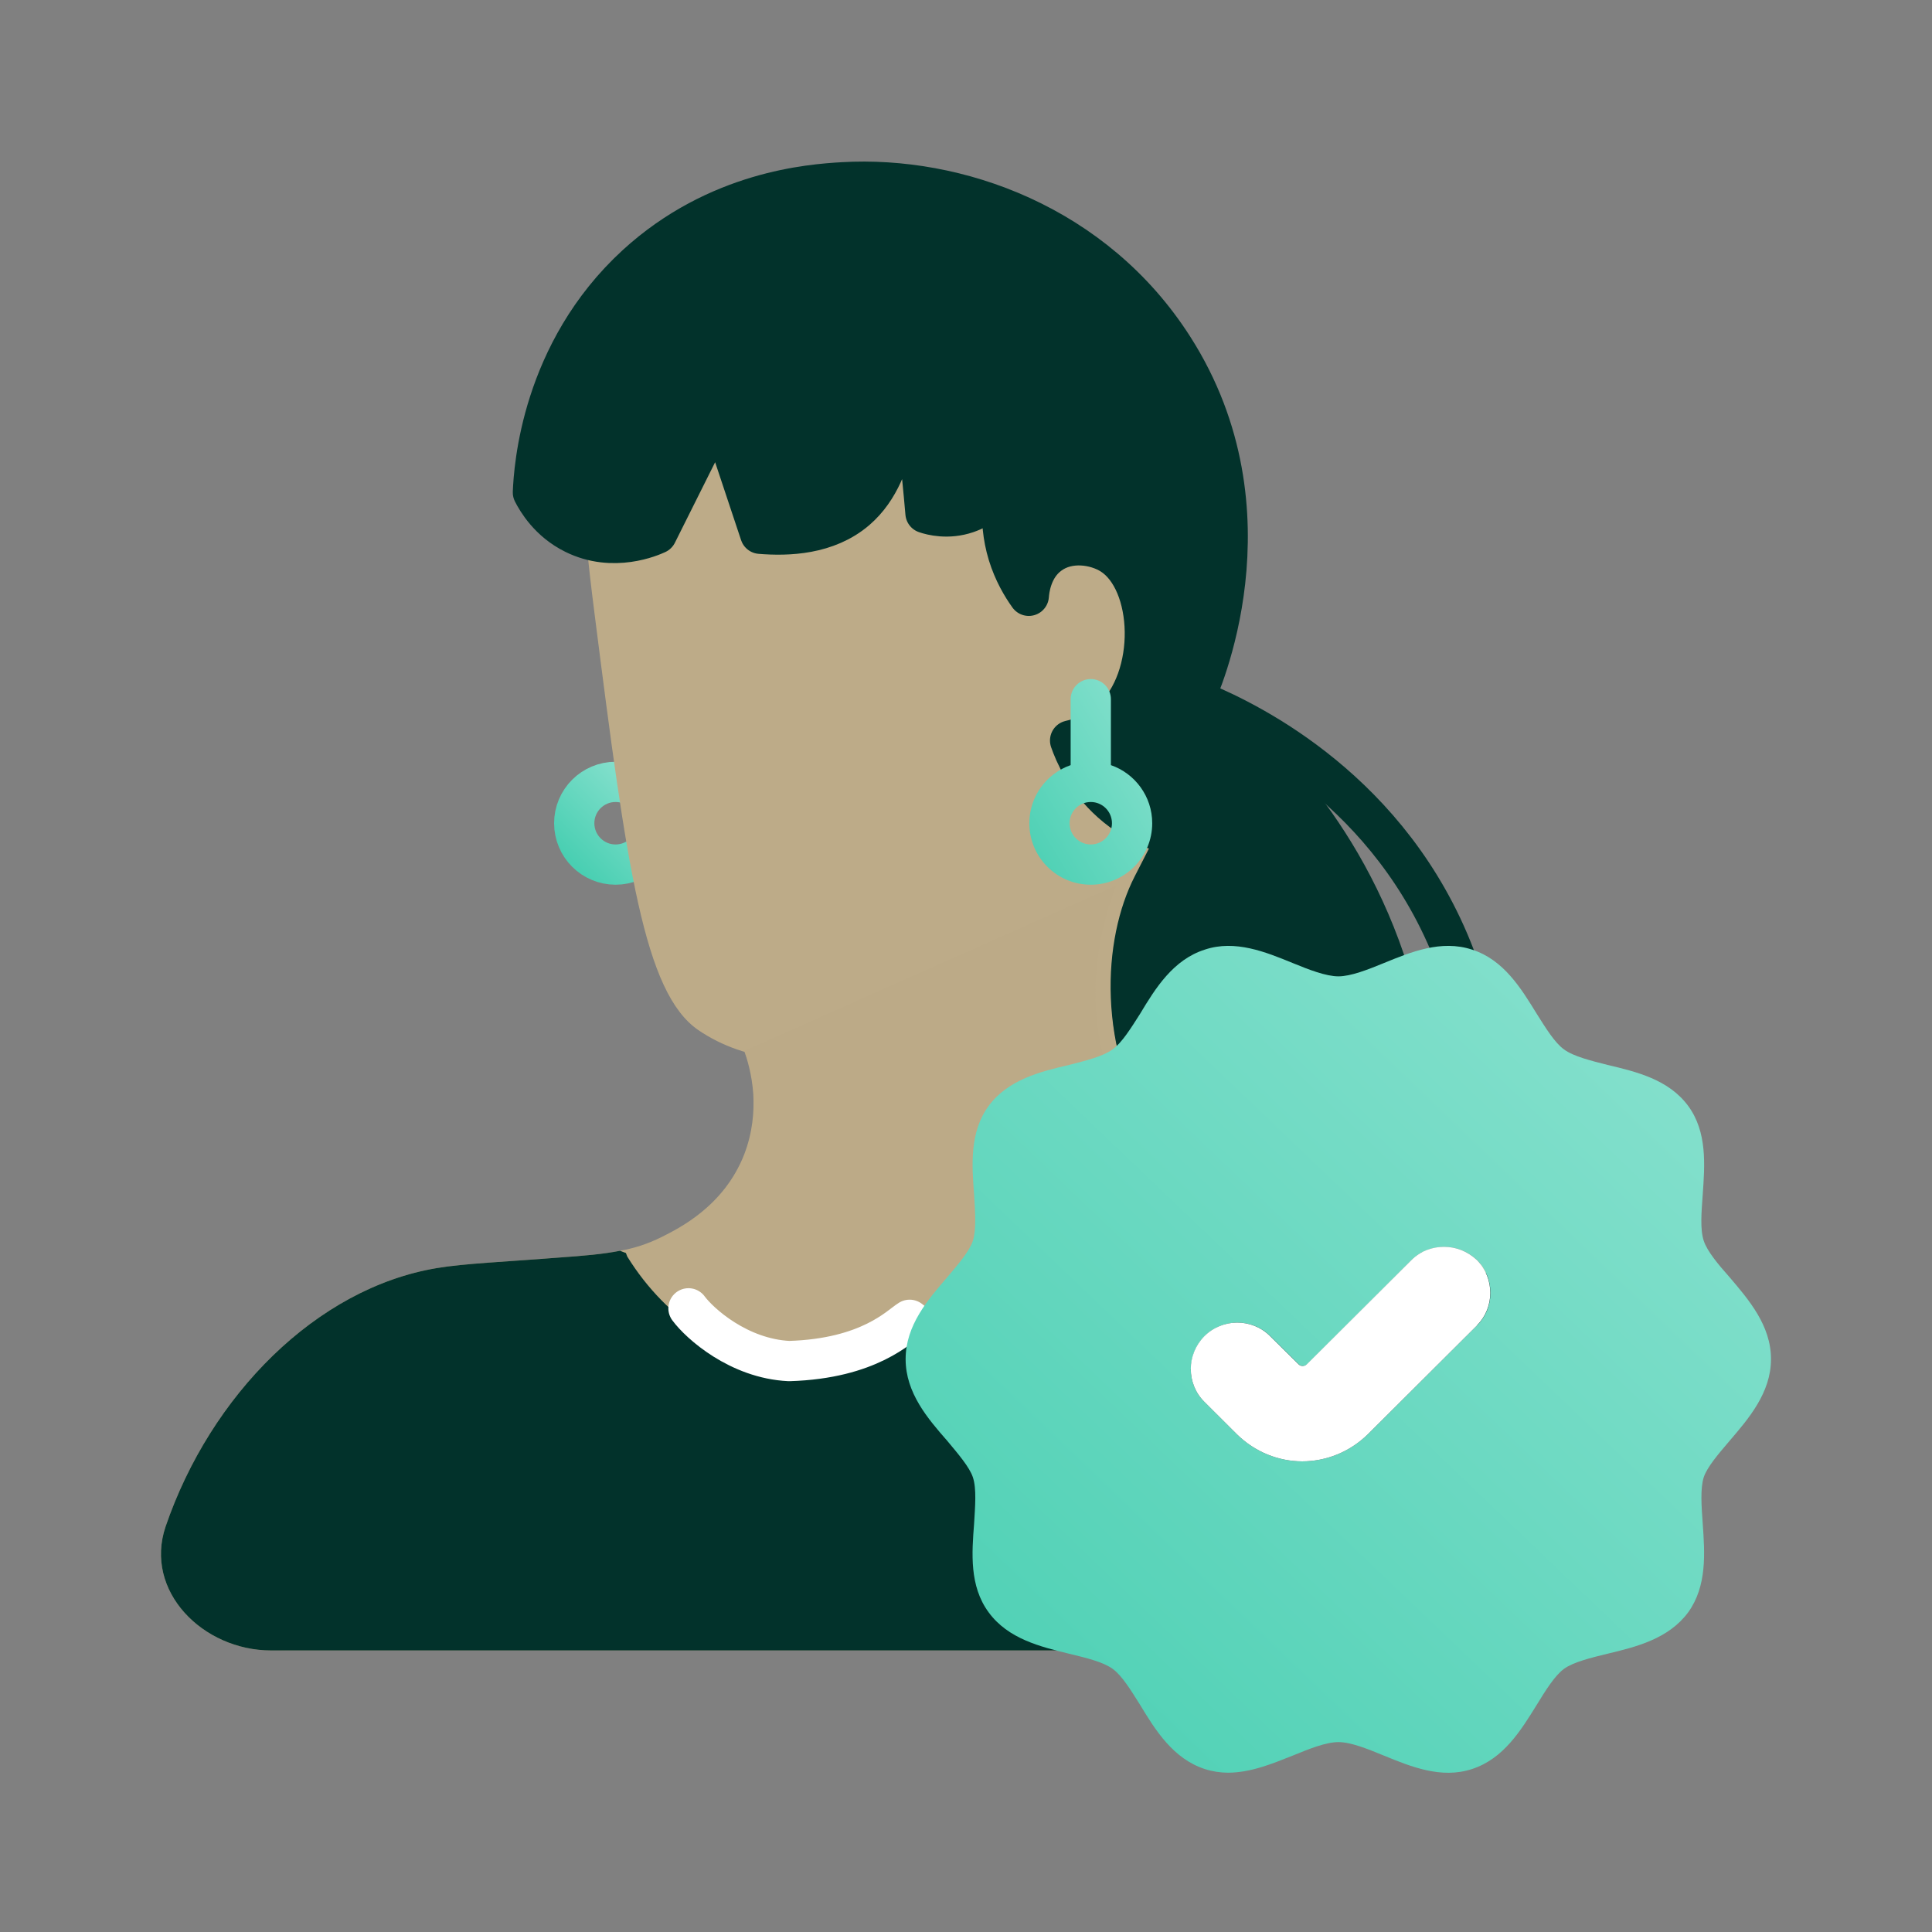
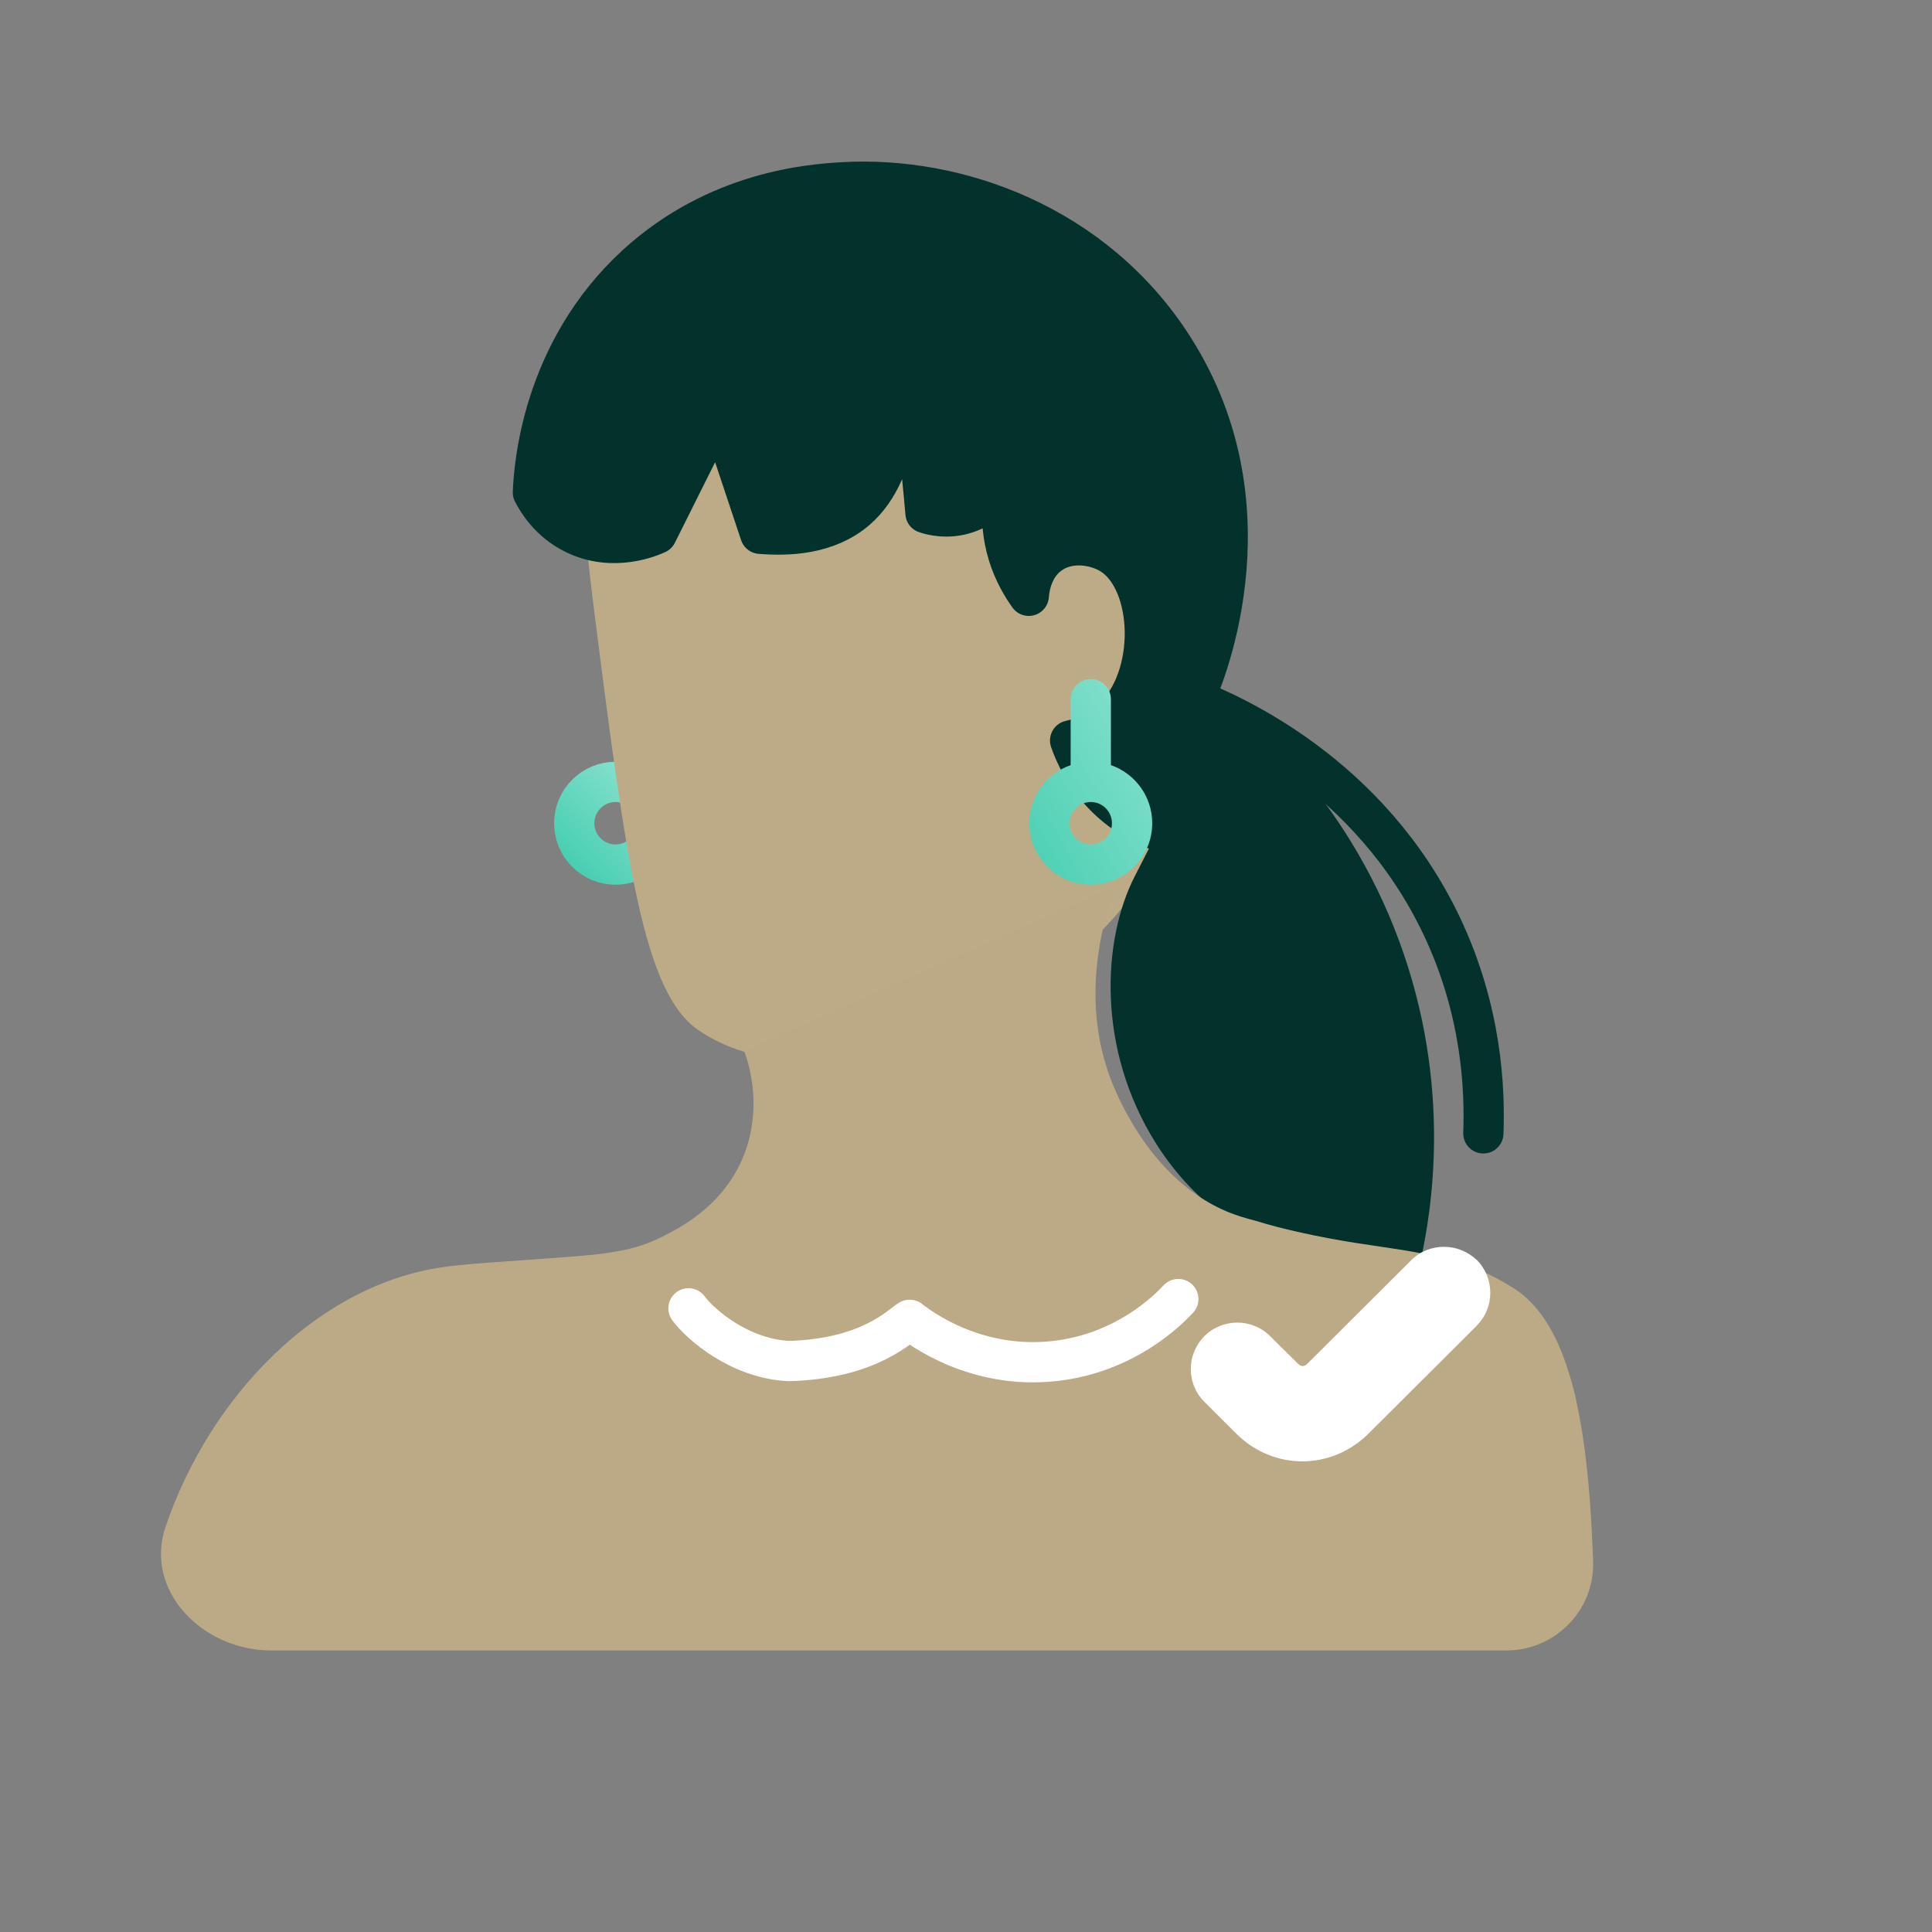
<svg xmlns="http://www.w3.org/2000/svg" width="96" height="96" viewBox="0 0 96 96" fill="none">
  <rect x="0" y="0" width="96" height="96" fill="#808080" stroke="none" />
  <g clip-path="url(#clip0_2511_5095)">
    <path d="M30.587 42.961C31.721 42.961 32.64 42.041 32.64 40.906C32.64 39.771 31.721 38.851 30.587 38.851C29.453 38.851 28.533 39.771 28.533 40.906C28.533 42.041 29.453 42.961 30.587 42.961Z" stroke="url(#paint0_linear_2511_5095)" stroke-width="2" stroke-linecap="round" stroke-linejoin="round" />
-     <path d="M80 82C57.672 82 36.464 82 14.266 82C10.875 82 7.937 79.047 9.027 75.836V75.836C11.255 69.323 16.5 64 22.5 63C23.869 62.772 25.895 62.686 28.533 62.48C30.874 62.306 32.168 62.193 33.667 61.453C34.519 61.032 36.767 59.932 37.773 57.344C38.194 56.255 38.276 55.217 38.225 54.344C38.153 53.347 37.907 52.566 37.773 52.207L43.594 49.618L51.038 46.31H51.048L54.929 44.574L56.253 43.988C55.761 45.262 54.21 49.752 56.253 54.261C57.773 57.621 60 59.666 62.413 60.426C69 62.5 72.14 61.524 76 64C78.885 65.849 80.08 71 80 82Z" fill="#BDAB88" />
    <path d="M55.453 42.344C55.268 42.93 55.062 43.69 54.929 44.574C54.898 44.717 54.878 44.861 54.857 45.015C53.646 46.854 51.726 48.724 50.637 49.659C47.044 52.751 41.213 55.505 38.225 54.344C38.153 53.347 37.907 52.566 37.773 52.207L43.594 49.618C46.274 48.95 48.81 47.748 50.637 46.577C50.75 46.495 50.884 46.413 51.038 46.31H51.048C52.095 45.621 53.851 44.358 55.453 42.344Z" fill="#02322B" />
    <path d="M29.56 22.414C28.913 23.534 28.79 24.612 29.56 30.633C31.141 43.084 32.004 49.33 34.693 51.18C39.488 54.467 47.075 51.734 51.12 49.125C52.506 48.231 56.294 45.776 58.307 40.906C60.771 34.937 59.816 27.273 55.227 22.414C47.742 14.483 32.948 16.496 29.56 22.414Z" fill="#BDAB88" />
    <path d="M69.6 62.48C69.107 62.48 62.105 62.306 58.307 56.316C55.494 51.878 55.832 46.803 57.28 43.988C57.691 43.176 58.112 42.375 58.522 41.563C57.886 41.42 56.52 41.029 55.227 39.879C53.933 38.728 53.389 37.413 53.173 36.797C53.707 36.673 54.518 36.416 55.227 35.769C57.537 33.673 57.342 28.886 55.227 27.55C54.446 27.057 53.101 26.842 52.147 27.55C51.243 28.208 51.141 29.348 51.12 29.605C50.781 29.133 50.37 28.444 50.093 27.55C49.539 25.732 49.888 24.15 50.093 23.441C50.021 23.636 49.498 25.003 48.04 25.496C47.106 25.814 46.284 25.599 45.987 25.496C45.545 20.38 45.196 19.332 44.96 19.332C44.498 19.332 44.898 23.308 42.547 25.331C41.1 26.575 39.139 26.636 37.773 26.523C37.085 24.468 36.408 22.414 35.72 20.359L32.64 26.523C32.373 26.646 30.484 27.489 28.533 26.523C27.281 25.907 26.685 24.869 26.48 24.468C26.531 23.266 26.891 17.503 31.613 13.168C35.628 9.49 40.268 9.151 41.88 9.058C47.547 8.729 54.395 11.144 58.307 17.277C63.543 25.485 59.59 34.208 59.333 34.742C61.253 36.17 65.986 40.084 68.573 47.07C71.171 54.077 70.124 60.138 69.6 62.48Z" fill="#02322B" stroke="#02322B" stroke-width="2" stroke-linecap="round" stroke-linejoin="round" />
    <path d="M59.333 34.742C61.151 35.461 68.06 38.44 71.653 46.043C73.635 50.234 73.789 54.118 73.707 56.316" stroke="#02322B" stroke-width="2" stroke-linecap="round" stroke-linejoin="round" />
    <path d="M35 65C35.565 65.76 37.5 67.5 40 67.617C44 67.5 45.494 65.871 45.987 65.562C46.551 66.004 49.293 68.038 53.173 67.617C56.664 67.237 58.789 65.121 59.333 64.535" stroke="#02322B" stroke-width="2" stroke-linecap="round" stroke-linejoin="round" />
    <path fill-rule="evenodd" clip-rule="evenodd" d="M55.2 34.742C55.2 34.19 54.752 33.742 54.2 33.742C53.648 33.742 53.2 34.19 53.2 34.742V38.019C52.005 38.433 51.147 39.57 51.147 40.906C51.147 42.593 52.513 43.961 54.2 43.961C55.887 43.961 57.253 42.593 57.253 40.906C57.253 39.57 56.395 38.433 55.2 38.019V34.742ZM53.147 40.906C53.147 40.323 53.619 39.851 54.2 39.851C54.781 39.851 55.253 40.323 55.253 40.906C55.253 41.489 54.781 41.961 54.2 41.961C53.619 41.961 53.147 41.489 53.147 40.906Z" fill="url(#paint1_linear_2511_5095)" />
    <g clip-path="url(#clip1_2511_5095)">
      <path d="M79.16 77.57C79.25 80 77.28 82.01 74.85 82.01H13.47C10.08 82.01 7.14 79.06 8.23 75.85C10.46 69.34 15.71 64.01 21.71 63.01C23.07 62.78 25.1 62.7 27.74 62.49C29.01 62.4 29.96 62.32 30.81 62.15C31.54 62.02 32.18 61.81 32.87 61.47C33.72 61.04 35.97 59.95 36.98 57.36C37.4 56.27 37.48 55.23 37.43 54.36C37.36 53.36 37.11 52.58 36.98 52.22L42.8 49.63L50.24 46.32H50.25L54.13 44.59L55.46 44C54.97 45.27 53.42 49.76 55.46 54.27C56.98 57.63 59.21 59.68 61.62 60.44C61.88 60.52 62.14 60.6 62.39 60.66C63.13 60.89 63.82 61.06 64.48 61.21C65.53 61.45 66.49 61.62 67.36 61.76C67.66 61.8 67.95 61.85 68.23 61.89C68.74 61.97 69.22 62.04 69.68 62.11C69.86 62.14 70.04 62.17 70.21 62.2C70.34 62.22 70.46 62.25 70.58 62.27C70.76 62.3 70.94 62.34 71.12 62.38C71.19 62.39 71.26 62.41 71.32 62.42C71.49 62.46 71.65 62.5 71.82 62.54C72.04 62.6 72.27 62.67 72.5 62.74C72.7 62.8 72.89 62.87 73.09 62.94C73.79 63.21 74.49 63.55 75.21 64.01C75.7 64.32 76.14 64.73 76.53 65.25C76.59 65.33 76.66 65.42 76.72 65.51C76.85 65.7 76.97 65.89 77.08 66.1C77.14 66.2 77.2 66.31 77.25 66.42C77.53 66.97 77.77 67.6 77.99 68.32C78.02 68.42 78.05 68.52 78.08 68.62C78.14 68.84 78.2 69.07 78.26 69.31C78.3 69.48 78.34 69.66 78.37 69.84C78.41 70.01 78.45 70.2 78.48 70.39C78.57 70.85 78.65 71.35 78.72 71.87C78.74 72.05 78.77 72.23 78.79 72.41C78.97 73.9 79.09 75.6 79.16 77.53C79.16 77.54 79.16 77.56 79.16 77.57Z" fill="#BCAA87" />
-       <path d="M79.19 78.94C79.23 80.9 76.84 81.6 76.18 82C76.17 82 76.17 82.01 76.16 82.01H13.47C10.08 82.01 7.14 79.06 8.23 75.85C10.46 69.34 15.71 64.01 21.71 63.01C23.07 62.78 25.1 62.7 27.74 62.49C29.01 62.4 29.96 62.32 30.81 62.15C30.91 62.19 31.01 62.23 31.1 62.26C31.12 62.32 31.15 62.38 31.17 62.44C33.17 65.67 36.33 67.58 39.21 67.63C41.88 67.67 44.07 66.37 44.07 66.37C44.65 66.02 45 65.7 45.19 65.57C45.47 65.8 46.3 66.41 47.54 66.93C49.64 67.79 51.46 67.69 52.38 67.63C53.13 67.58 56.23 67.32 58.89 65.33C60.63 64.03 61.72 62.35 62.39 60.67C63.13 60.88 63.82 61.06 64.48 61.21C65.53 61.45 66.49 61.62 67.36 61.76C67.66 61.8 67.95 61.85 68.23 61.89C68.74 61.97 69.22 62.04 69.68 62.11C69.86 62.14 70.04 62.17 70.21 62.2C70.34 62.22 70.46 62.25 70.58 62.27C70.76 62.3 70.94 62.34 71.12 62.38C71.19 62.39 71.26 62.41 71.32 62.42C71.49 62.46 71.65 62.5 71.82 62.54C72.04 62.6 72.27 62.67 72.5 62.74C72.7 62.8 72.89 62.87 73.09 62.94C73.79 63.21 74.49 63.55 75.21 64.01C75.7 64.32 76.14 64.73 76.53 65.25C76.59 65.33 76.66 65.42 76.72 65.51C76.85 65.7 76.97 65.89 77.08 66.1C77.14 66.2 77.2 66.31 77.25 66.42C77.53 66.97 77.77 67.6 77.99 68.32C78.02 68.42 78.05 68.52 78.08 68.62C78.14 68.84 78.2 69.07 78.26 69.31C78.3 69.48 78.34 69.66 78.37 69.84C78.41 70.01 78.45 70.2 78.48 70.39C78.57 70.85 78.65 71.35 78.72 71.87C78.74 72.05 78.77 72.23 78.79 72.41C78.97 73.9 79.09 75.6 79.16 77.53C79.17 77.99 79.18 78.46 79.19 78.94Z" fill="#02322B" />
      <path d="M34.21 65.01C34.77 65.77 36.71 67.51 39.21 67.63C43.21 67.51 44.7 65.88 45.2 65.58C45.76 66.02 48.51 68.06 52.39 67.63C55.88 67.25 58.01 65.13 58.55 64.55" stroke="white" stroke-width="2" stroke-linecap="round" stroke-linejoin="round" />
    </g>
  </g>
-   <path d="M85.933 71.604C86.886 70.494 88 69.204 88 67.534C88 65.864 86.896 64.584 85.933 63.454C85.381 62.834 84.829 62.174 84.658 61.654C84.468 61.084 84.548 60.194 84.608 59.354C84.709 57.894 84.839 56.254 83.886 54.954C82.912 53.634 81.307 53.254 79.872 52.914C79.049 52.704 78.186 52.494 77.714 52.144C77.252 51.814 76.801 51.074 76.359 50.374C75.577 49.104 74.714 47.684 73.138 47.184C71.613 46.684 70.108 47.304 68.763 47.854C67.96 48.184 67.117 48.514 66.505 48.514C65.893 48.514 65.04 48.184 64.237 47.854C62.892 47.304 61.377 46.684 59.872 47.184C58.296 47.684 57.413 49.104 56.651 50.374C56.199 51.084 55.748 51.814 55.286 52.144C54.804 52.494 53.951 52.704 53.128 52.914C51.703 53.244 50.088 53.644 49.124 54.954C48.171 56.254 48.291 57.894 48.402 59.354C48.452 60.194 48.522 61.084 48.342 61.654C48.171 62.174 47.609 62.824 47.077 63.454C46.104 64.584 45 65.854 45 67.534C45 69.214 46.104 70.494 47.077 71.604C47.609 72.244 48.171 72.894 48.342 73.404C48.532 73.974 48.452 74.864 48.402 75.714C48.291 77.164 48.161 78.804 49.124 80.114C50.088 81.434 51.693 81.824 53.128 82.174C53.951 82.374 54.804 82.574 55.286 82.924C55.748 83.254 56.199 83.994 56.651 84.714C57.413 85.974 58.296 87.394 59.872 87.904C60.243 88.024 60.645 88.084 61.016 88.084C62.14 88.084 63.234 87.634 64.237 87.234C65.04 86.904 65.883 86.564 66.505 86.564C67.127 86.564 67.96 86.904 68.763 87.234C70.108 87.784 71.613 88.404 73.138 87.904C74.714 87.394 75.577 85.974 76.359 84.714C76.801 83.994 77.252 83.264 77.714 82.924C78.186 82.584 79.049 82.374 79.872 82.174C81.297 81.834 82.912 81.434 83.886 80.114C84.829 78.804 84.709 77.164 84.608 75.714C84.548 74.864 84.478 73.974 84.658 73.404C84.829 72.894 85.381 72.254 85.933 71.604ZM59.179 68.024C59.179 67.434 59.41 66.844 59.852 66.394C60.755 65.494 62.23 65.494 63.123 66.394L64.538 67.794C64.648 67.904 64.829 67.904 64.94 67.794L70.138 62.614C70.589 62.164 71.171 61.954 71.763 61.954C72.355 61.954 72.927 62.174 73.399 62.614C74.282 63.514 74.282 64.974 73.399 65.854L67.97 71.264C67.067 72.154 65.883 72.614 64.709 72.614C63.535 72.614 62.361 72.154 61.457 71.264L59.842 69.654C59.39 69.204 59.169 68.614 59.169 68.024H59.179Z" fill="url(#paint2_linear_2511_5095)" />
  <path d="M73.399 65.854L67.97 71.264C67.067 72.154 65.883 72.614 64.709 72.614C63.535 72.614 62.361 72.154 61.457 71.264L59.842 69.654C59.39 69.204 59.169 68.614 59.169 68.024C59.169 67.434 59.4 66.844 59.842 66.394C60.745 65.494 62.22 65.494 63.113 66.394L64.528 67.794C64.638 67.904 64.819 67.904 64.93 67.794L70.128 62.614C70.579 62.164 71.161 61.954 71.753 61.954C72.345 61.954 72.917 62.174 73.389 62.614C74.272 63.514 74.272 64.974 73.389 65.854H73.399Z" fill="white" />
  <defs>
    <linearGradient id="paint0_linear_2511_5095" x1="28.533" y1="42.961" x2="32.643" y2="38.854" gradientUnits="userSpaceOnUse">
      <stop stop-color="#49CFB2" />
      <stop offset="1" stop-color="#8CE2D0" />
    </linearGradient>
    <linearGradient id="paint1_linear_2511_5095" x1="51.147" y1="43.961" x2="60.146" y2="38.583" gradientUnits="userSpaceOnUse">
      <stop stop-color="#49CFB2" />
      <stop offset="1" stop-color="#8CE2D0" />
    </linearGradient>
    <linearGradient id="paint2_linear_2511_5095" x1="44.999" y1="88.087" x2="86.044" y2="45.132" gradientUnits="userSpaceOnUse">
      <stop stop-color="#49CFB2" />
      <stop offset="1" stop-color="#8CE2D0" />
    </linearGradient>
    <clipPath id="clip0_2511_5095">
      <rect width="77" height="74" fill="white" transform="translate(8 8)" />
    </clipPath>
    <clipPath id="clip1_2511_5095">
      <rect width="71.19" height="38.01" fill="white" transform="translate(8 44)" />
    </clipPath>
  </defs>
</svg>